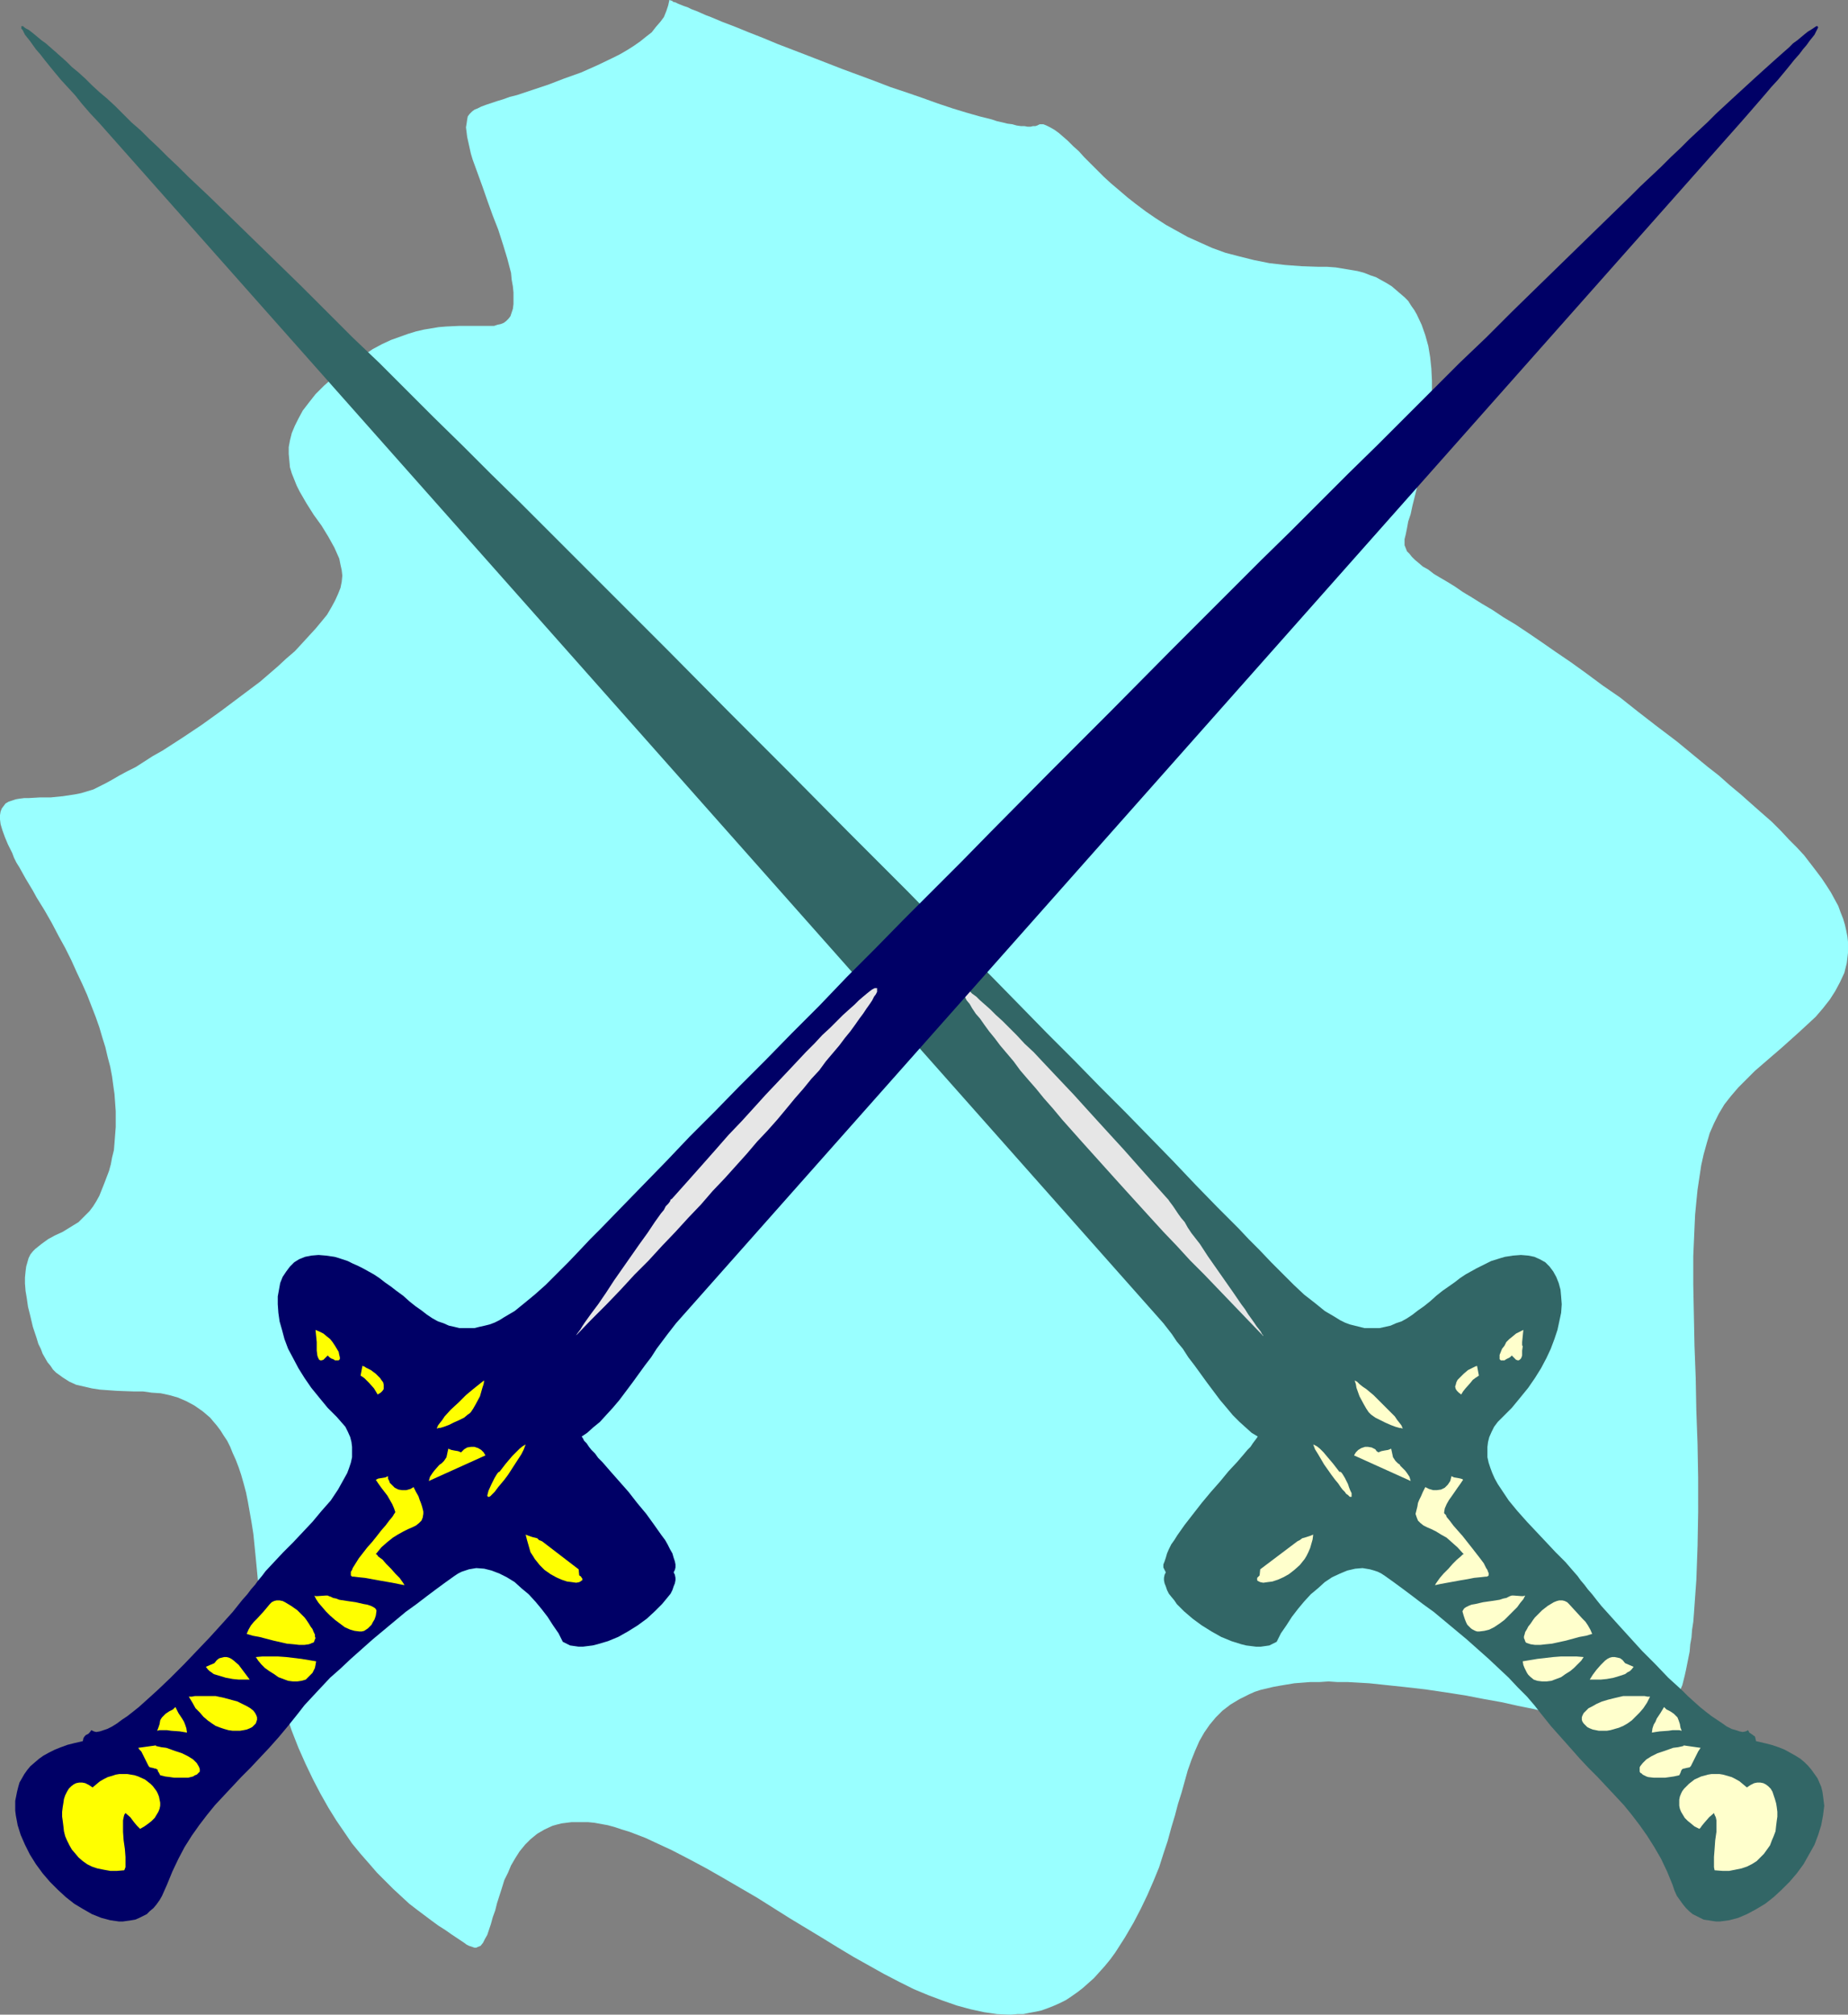
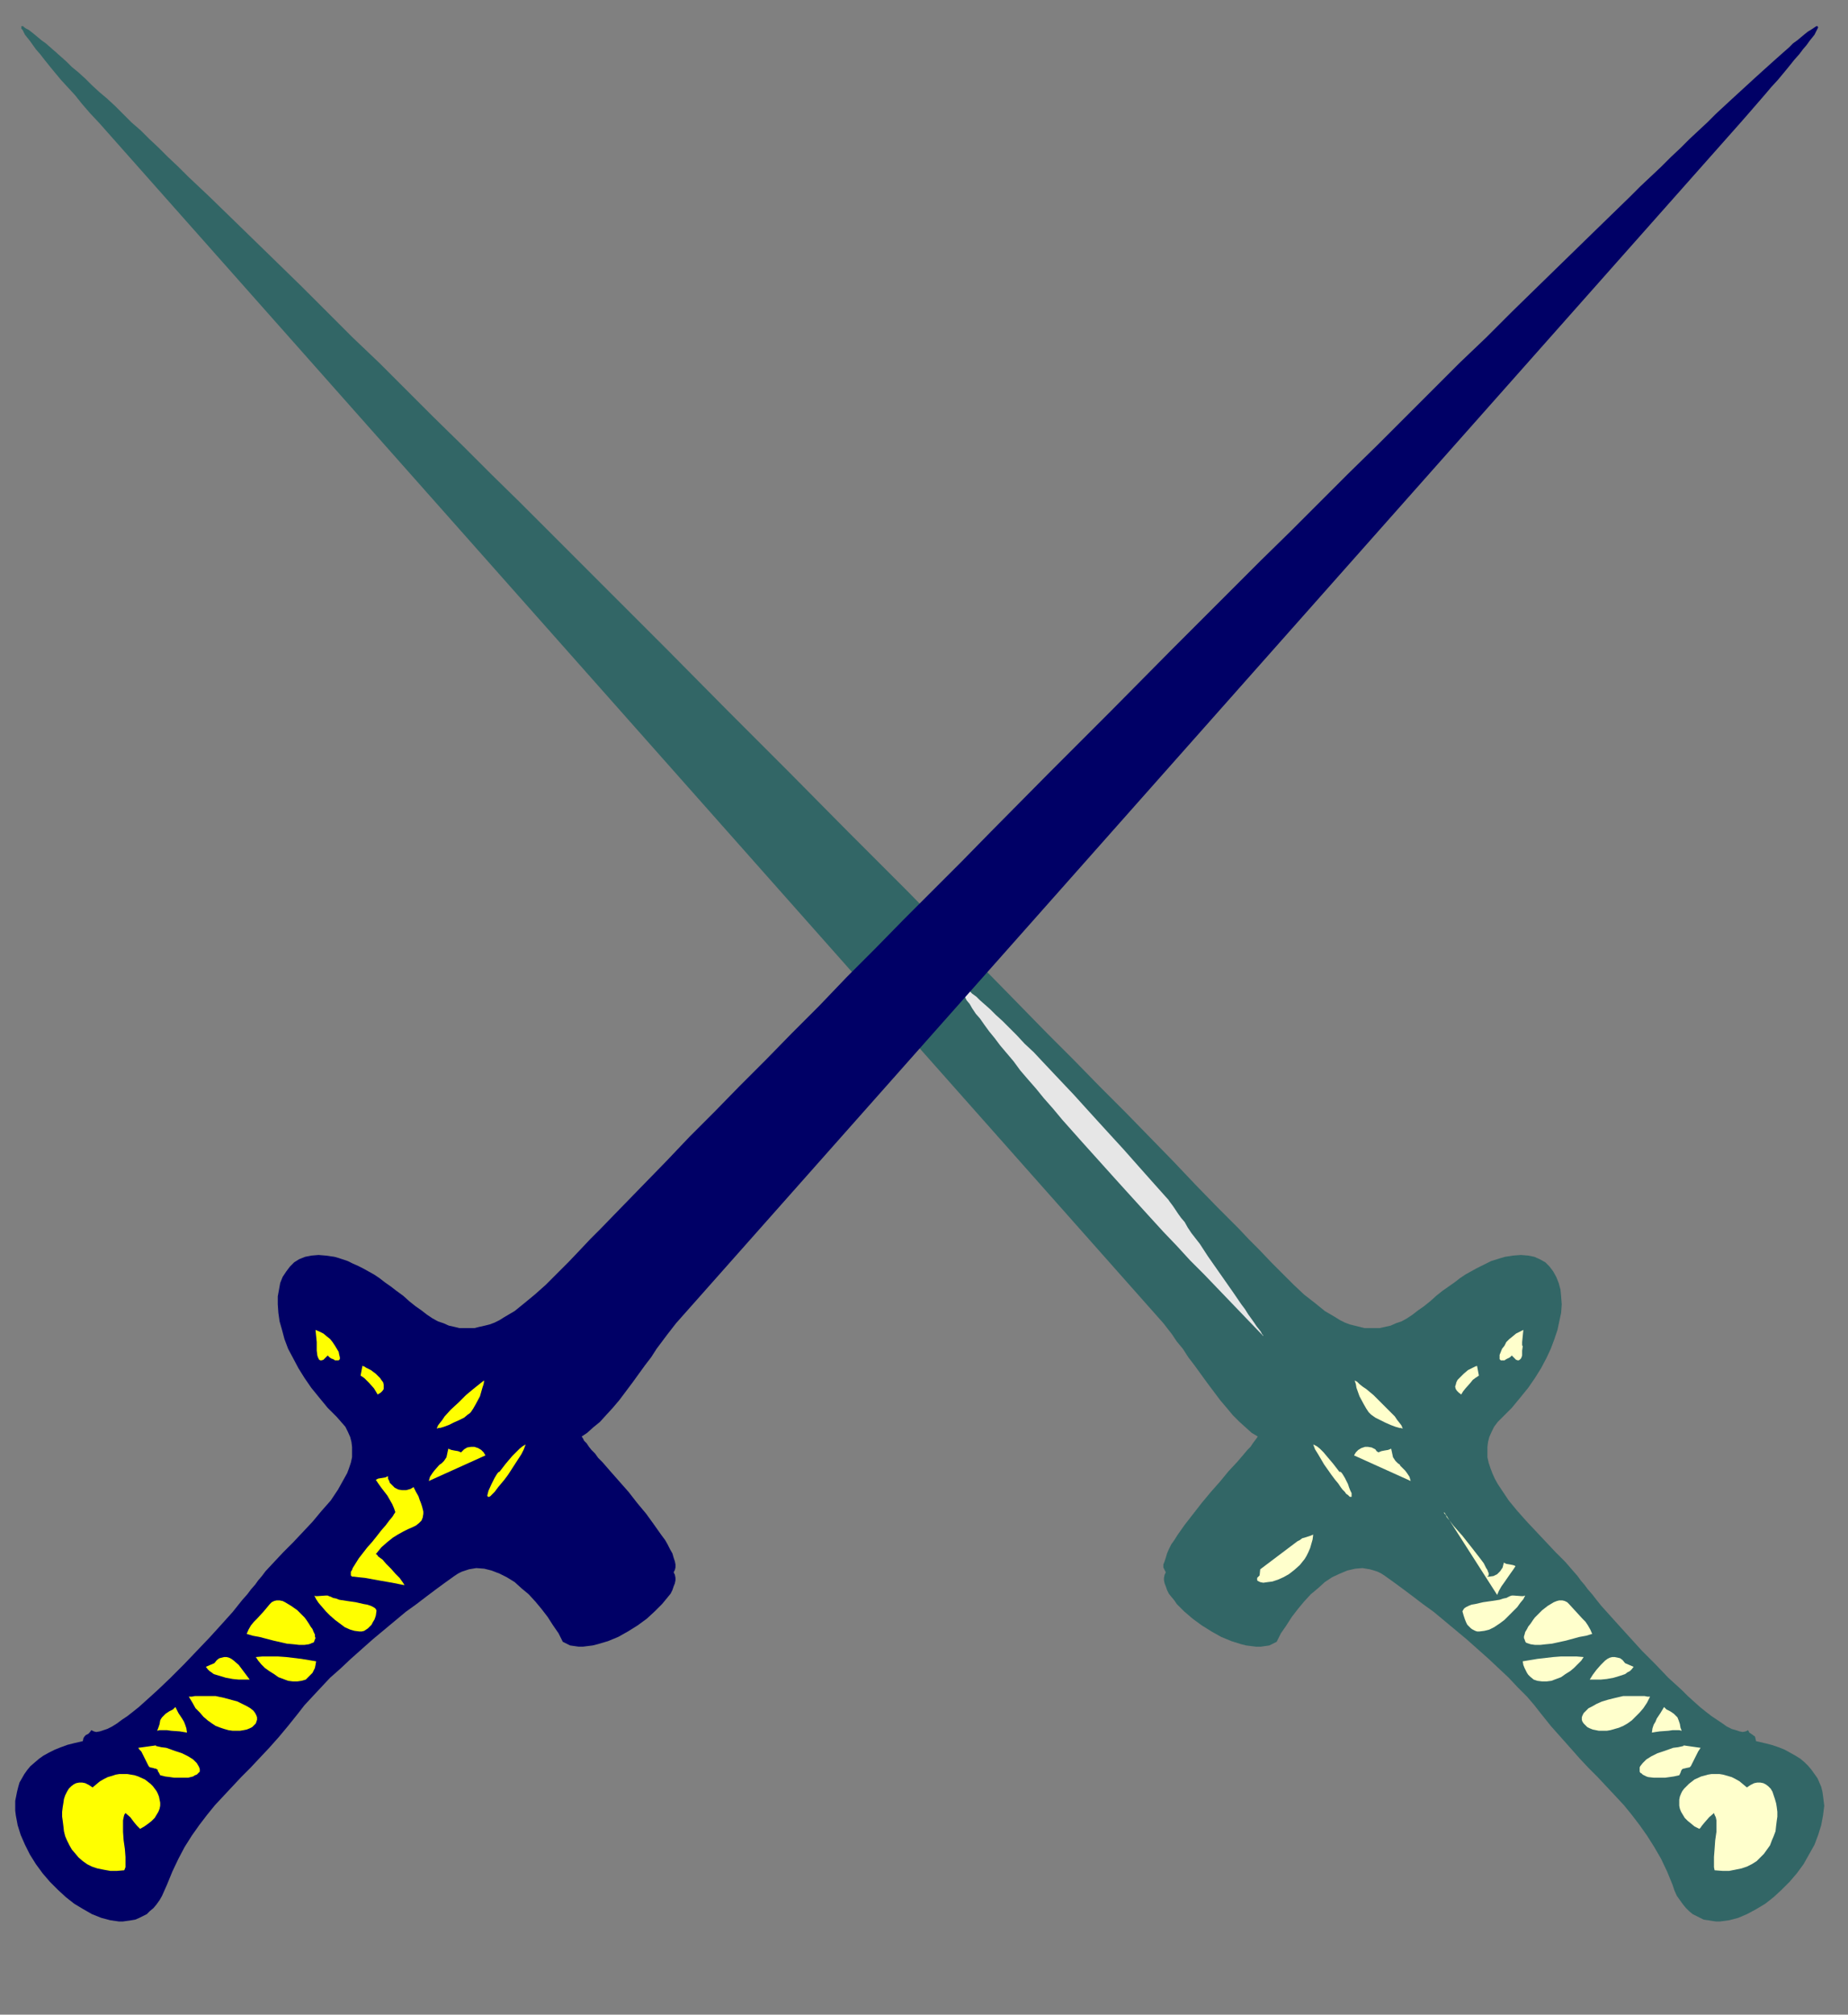
<svg xmlns="http://www.w3.org/2000/svg" xmlns:ns1="http://sodipodi.sourceforge.net/DTD/sodipodi-0.dtd" xmlns:ns2="http://www.inkscape.org/namespaces/inkscape" version="1.0" width="129.724mm" height="141.376mm" id="svg35" ns1:docname="Swords - Crossed 7.wmf">
  <rect width="100%" height="100%" fill="#808080" stroke="none" />
  <ns1:namedview id="namedview35" pagecolor="#ffffff" bordercolor="#000000" borderopacity="0.25" ns2:showpageshadow="2" ns2:pageopacity="0.0" ns2:pagecheckerboard="0" ns2:deskcolor="#d1d1d1" ns2:document-units="mm" />
  <defs id="defs1">
    <pattern id="WMFhbasepattern" patternUnits="userSpaceOnUse" width="6" height="6" x="0" y="0" />
  </defs>
-   <path style="fill:#99ffff;fill-opacity:1;fill-rule:evenodd;stroke:none" d="m 177.598,0 -0.323,1.454 -0.485,1.454 -0.646,1.616 -0.97,1.293 -1.131,1.293 -1.131,1.454 -1.454,1.131 -1.616,1.293 -1.616,1.131 -1.778,1.131 -1.939,1.131 -1.939,0.969 -4.04,1.939 -4.363,1.939 -4.525,1.616 -4.202,1.616 -4.363,1.454 -3.878,1.293 -1.939,0.485 -1.778,0.646 -1.616,0.485 -1.454,0.485 -1.454,0.485 -1.293,0.485 -0.97,0.485 -0.808,0.323 -0.646,0.485 -0.646,0.646 -0.485,0.646 -0.162,0.808 -0.162,1.131 -0.162,0.969 0.162,1.293 0.162,1.293 0.323,1.454 0.323,1.454 0.323,1.454 0.485,1.616 1.293,3.555 1.293,3.555 1.293,3.716 1.454,4.039 1.454,3.716 1.293,4.039 1.131,3.716 0.97,3.716 0.162,1.777 0.323,1.777 0.162,1.616 v 1.616 1.454 l -0.162,1.293 -0.323,0.969 -0.323,0.969 -0.485,0.646 -0.646,0.646 -0.646,0.485 -0.808,0.323 -0.808,0.162 -0.97,0.323 h -1.131 -1.131 -7.11 l -3.394,0.162 -1.939,0.162 -1.939,0.323 -1.939,0.323 -2.101,0.485 -2.101,0.646 -2.262,0.808 -2.262,0.808 -2.424,1.131 -2.424,1.293 -2.424,1.616 -2.586,1.616 -2.586,1.939 -2.747,2.262 -1.293,1.131 -1.293,1.131 -1.131,1.131 -1.131,1.131 -1.778,2.262 -1.616,2.1 -1.131,2.1 -0.97,1.939 -0.808,1.939 -0.485,1.939 -0.323,1.777 v 1.777 l 0.162,1.777 0.162,1.777 0.485,1.616 0.646,1.616 0.646,1.616 0.808,1.616 1.778,3.07 1.939,3.07 2.101,2.908 1.778,2.908 1.616,2.908 0.646,1.454 0.646,1.454 0.323,1.616 0.323,1.454 0.162,1.454 -0.162,1.616 -0.323,1.616 -0.646,1.616 -0.808,1.777 -0.97,1.777 -1.131,1.939 -1.454,1.777 -1.616,1.939 -1.778,1.939 -1.778,1.939 -1.939,2.1 -2.262,1.939 -2.262,2.1 -4.686,4.039 -5.171,3.878 -5.171,3.878 -5.171,3.716 -5.333,3.555 -5.01,3.232 -2.586,1.454 -2.262,1.454 -2.262,1.454 -2.262,1.131 -2.101,1.131 -1.939,1.131 -1.778,0.969 -1.616,0.808 -1.616,0.808 -1.616,0.485 -1.616,0.485 -1.616,0.323 -3.232,0.485 -3.232,0.323 h -1.454 -1.454 l -2.747,0.162 H 6.464 l -1.293,0.162 -0.97,0.162 -0.97,0.323 -0.97,0.323 -0.808,0.485 -0.485,0.646 -0.485,0.646 -0.323,0.808 L 0,216.189 v 1.131 l 0.162,1.293 0.485,1.616 0.646,1.777 0.808,1.939 1.131,2.262 0.485,1.293 0.646,1.293 0.808,1.293 0.808,1.454 0.808,1.454 0.97,1.616 0.97,1.616 0.97,1.777 2.101,3.393 1.939,3.393 1.778,3.393 1.778,3.232 1.616,3.232 1.454,3.232 1.454,3.07 1.293,2.908 1.131,2.908 1.131,2.908 0.97,2.747 0.808,2.747 0.808,2.585 0.646,2.747 0.646,2.424 0.485,2.585 0.323,2.424 0.323,2.262 0.162,2.262 0.162,2.262 v 2.262 1.939 l -0.162,2.1 -0.162,2.1 -0.162,1.939 -0.485,1.939 -0.323,1.777 -0.485,1.777 -1.293,3.393 -1.293,3.232 -0.808,1.454 -0.808,1.293 -0.97,1.293 -0.97,0.969 -0.97,0.969 -0.97,0.969 -2.101,1.293 -2.101,1.293 -2.101,0.969 -1.778,0.969 -1.778,1.293 -1.616,1.293 -0.646,0.646 -0.646,0.808 -0.485,0.969 -0.323,1.131 -0.323,1.131 -0.162,1.293 -0.162,1.616 v 1.616 l 0.162,1.939 0.323,1.939 0.323,2.262 0.646,2.585 0.646,2.747 0.97,2.908 0.485,1.616 0.646,1.293 0.485,1.293 0.646,1.131 0.646,1.131 0.808,0.969 0.646,0.969 0.808,0.808 1.778,1.293 1.778,1.131 1.778,0.808 2.101,0.485 2.101,0.485 2.101,0.323 4.525,0.323 4.525,0.162 h 2.424 l 2.262,0.323 2.424,0.162 2.262,0.485 2.262,0.646 2.262,0.969 2.101,1.131 2.101,1.454 0.97,0.808 1.131,0.969 0.808,0.969 0.97,1.131 0.97,1.293 0.808,1.293 0.97,1.454 0.808,1.616 0.646,1.616 0.808,1.777 0.808,2.1 0.646,1.939 0.646,2.262 0.646,2.424 0.485,2.424 0.485,2.747 0.485,2.747 0.485,3.07 0.323,3.232 0.323,3.232 0.323,3.393 0.323,3.393 0.323,3.232 0.485,3.232 0.97,5.978 1.293,5.817 1.293,5.655 1.293,5.17 1.616,5.009 1.616,4.847 1.778,4.524 1.939,4.363 1.939,4.039 1.939,3.716 2.101,3.716 2.101,3.393 2.101,3.07 2.101,3.07 2.262,2.747 2.262,2.585 2.101,2.424 2.262,2.262 2.101,2.1 2.101,1.939 2.101,1.939 2.101,1.616 1.939,1.454 1.939,1.454 1.778,1.293 1.778,1.131 1.616,1.131 1.454,0.969 1.454,0.969 0.485,0.323 0.646,0.485 0.646,0.323 0.485,0.162 0.485,0.162 0.485,0.162 h 0.485 l 0.323,-0.162 0.808,-0.323 0.646,-0.808 0.485,-0.969 0.646,-1.131 0.485,-1.454 0.485,-1.454 0.485,-1.777 0.646,-1.777 0.485,-1.939 1.293,-4.039 0.646,-2.1 0.97,-1.939 0.808,-1.939 1.131,-1.939 1.131,-1.777 1.454,-1.777 1.454,-1.454 1.778,-1.454 1.939,-1.131 2.101,-0.969 1.131,-0.323 1.293,-0.323 1.293,-0.162 1.293,-0.162 h 1.454 1.454 1.616 l 1.616,0.162 1.778,0.323 1.778,0.323 1.778,0.485 1.939,0.646 2.101,0.646 2.101,0.808 2.101,0.808 2.424,1.131 4.525,2.1 4.686,2.424 4.525,2.424 4.525,2.585 8.888,5.17 8.726,5.494 8.565,5.17 4.202,2.585 4.04,2.424 4.04,2.262 4.04,2.262 4.04,2.1 3.878,1.939 3.878,1.616 3.878,1.454 3.717,1.293 3.555,0.969 3.717,0.808 3.394,0.485 3.555,0.162 1.778,-0.162 h 1.616 l 1.616,-0.323 1.778,-0.323 1.454,-0.323 1.778,-0.646 1.616,-0.646 1.454,-0.646 1.616,-0.808 1.454,-0.969 1.616,-1.131 1.454,-1.131 1.454,-1.293 1.454,-1.293 1.454,-1.616 1.454,-1.616 1.454,-1.777 1.293,-1.777 2.586,-4.039 2.262,-3.878 1.939,-3.716 1.778,-3.716 1.616,-3.716 1.454,-3.555 1.131,-3.555 1.131,-3.393 0.97,-3.555 0.97,-3.232 0.808,-3.07 0.97,-3.07 0.808,-2.908 0.808,-2.908 0.97,-2.747 0.97,-2.424 1.131,-2.585 1.293,-2.262 1.454,-2.1 1.616,-1.939 1.778,-1.777 2.101,-1.616 2.424,-1.454 1.293,-0.646 1.293,-0.646 1.454,-0.646 1.454,-0.485 3.394,-0.808 1.778,-0.323 1.939,-0.323 1.939,-0.323 2.101,-0.162 2.101,-0.162 h 2.424 l 2.424,-0.162 2.424,0.162 h 2.747 l 2.909,0.162 2.747,0.162 3.07,0.323 6.141,0.646 5.656,0.646 5.494,0.808 5.171,0.808 5.01,0.969 4.525,0.808 4.363,0.969 4.04,0.808 1.939,0.485 1.939,0.323 3.717,0.808 3.232,0.808 1.616,0.323 1.616,0.323 2.909,0.485 2.747,0.485 2.424,0.323 2.424,0.162 h 2.101 l 1.939,-0.162 1.778,-0.323 1.616,-0.485 1.616,-0.808 1.293,-1.131 1.293,-1.131 1.131,-1.616 0.97,-1.777 0.808,-2.262 0.485,-1.131 0.323,-1.293 0.323,-1.293 0.323,-1.454 0.323,-1.616 0.323,-1.616 0.323,-1.616 0.162,-1.939 0.323,-1.777 0.162,-2.1 0.323,-2.1 0.162,-2.1 0.646,-9.048 0.323,-9.048 0.162,-9.048 V 391.823 l -0.162,-8.887 -0.323,-8.887 -0.162,-8.564 -0.323,-8.564 -0.162,-8.079 -0.162,-8.079 v -3.878 -3.716 l 0.162,-3.716 0.162,-3.716 0.162,-3.555 0.323,-3.393 0.323,-3.232 0.485,-3.232 0.485,-3.232 0.646,-2.908 0.808,-2.908 0.808,-2.747 1.131,-2.585 1.293,-2.585 1.454,-2.424 1.778,-2.262 1.939,-2.262 2.262,-2.262 2.101,-2.1 2.424,-2.1 4.686,-4.039 4.686,-4.201 2.101,-1.939 2.262,-2.1 1.939,-2.262 1.778,-2.262 1.454,-2.262 1.293,-2.424 1.131,-2.424 0.323,-1.293 0.323,-1.293 0.323,-2.747 v -1.454 -1.454 l -0.162,-1.454 -0.323,-1.616 -0.323,-1.454 -0.485,-1.616 -0.646,-1.616 -0.646,-1.777 -0.97,-1.777 -0.97,-1.777 -1.131,-1.777 -1.293,-1.939 -1.454,-1.939 -1.616,-2.1 -1.616,-2.1 -1.939,-2.1 -2.101,-2.1 -2.101,-2.262 -2.424,-2.424 -2.586,-2.262 -2.747,-2.424 -2.909,-2.585 -2.909,-2.424 -2.909,-2.585 -2.909,-2.262 -2.747,-2.262 -5.494,-4.524 -5.333,-4.039 -5.01,-3.878 -4.686,-3.716 -4.686,-3.232 -4.363,-3.232 -4.04,-2.908 -4.04,-2.747 -3.717,-2.585 -3.555,-2.424 -3.394,-2.262 -3.232,-1.939 -2.909,-1.939 -2.747,-1.616 -1.293,-0.808 -1.293,-0.808 -2.424,-1.454 -2.101,-1.454 -2.101,-1.293 -1.939,-1.131 -1.616,-0.969 -1.454,-1.131 -1.454,-0.808 -1.131,-0.969 -0.97,-0.808 -0.808,-0.808 -0.646,-0.808 -0.646,-0.646 -0.323,-0.808 -0.323,-0.808 v -0.646 -0.485 -0.485 l 0.323,-1.293 0.323,-1.616 0.323,-1.777 0.646,-1.939 0.485,-2.262 0.646,-2.585 0.646,-2.585 0.646,-2.747 0.646,-2.908 0.646,-3.07 0.646,-3.07 0.485,-3.232 0.323,-3.232 0.323,-3.232 0.162,-3.232 v -3.232 l -0.162,-3.232 -0.323,-3.07 -0.485,-2.908 -0.808,-2.908 -0.97,-2.747 -1.293,-2.747 -0.646,-1.131 -0.808,-1.131 -0.808,-1.293 -0.97,-0.969 -1.131,-0.969 -1.131,-0.969 -1.131,-0.969 -1.293,-0.808 -1.454,-0.808 -1.454,-0.808 -1.454,-0.485 -1.616,-0.646 -1.778,-0.485 -1.939,-0.323 -1.939,-0.323 -1.939,-0.323 -2.262,-0.162 h -2.262 l -4.525,-0.162 -4.363,-0.323 -4.202,-0.485 -4.04,-0.808 -3.878,-0.969 -3.717,-0.969 -3.555,-1.293 -3.232,-1.454 -3.232,-1.454 -2.909,-1.616 -2.909,-1.616 -2.747,-1.777 -2.586,-1.777 -2.586,-1.939 -2.262,-1.777 -2.262,-1.939 -2.101,-1.777 -1.939,-1.777 -1.778,-1.777 -1.778,-1.777 -1.616,-1.616 -1.454,-1.616 -1.454,-1.293 -1.454,-1.454 -1.293,-1.131 -1.131,-0.969 -1.131,-0.808 -1.131,-0.646 -0.97,-0.485 -0.808,-0.323 h -0.97 l -0.646,0.323 -0.485,0.162 h -0.646 l -0.646,0.162 h -0.808 l -0.808,-0.162 h -0.97 l -1.131,-0.162 -1.131,-0.323 -1.293,-0.162 -1.293,-0.323 -1.454,-0.323 -1.454,-0.485 -3.232,-0.808 -3.394,-0.969 -3.717,-1.131 -3.878,-1.293 -4.04,-1.454 -4.202,-1.454 -4.363,-1.454 -4.202,-1.616 -8.726,-3.232 -8.726,-3.393 -4.202,-1.616 -4.202,-1.616 -3.878,-1.616 -3.717,-1.454 -3.555,-1.454 -3.394,-1.293 -3.07,-1.293 -1.293,-0.485 -1.454,-0.646 -1.131,-0.485 -1.293,-0.485 -0.97,-0.485 -0.97,-0.323 -0.808,-0.323 -0.808,-0.323 -0.646,-0.323 -0.646,-0.162 -0.323,-0.323 h -0.323 L 177.76,0 Z" id="path1" />
  <path style="fill:#326666;fill-opacity:1;fill-rule:evenodd;stroke:none" d="m 408.848,454.515 2.586,3.232 2.586,2.908 2.586,2.908 2.424,2.747 2.424,2.585 2.424,2.424 4.686,5.009 2.262,2.424 2.101,2.585 2.101,2.747 1.939,2.747 1.939,3.07 1.778,3.07 1.616,3.393 1.454,3.555 0.485,1.454 0.646,1.454 0.808,1.131 0.808,1.131 0.808,0.969 0.808,0.808 0.97,0.808 0.97,0.485 0.97,0.485 0.97,0.485 1.131,0.162 0.97,0.162 1.131,0.162 h 1.131 l 1.293,-0.162 1.131,-0.162 2.424,-0.646 2.262,-0.969 2.424,-1.293 2.424,-1.454 2.262,-1.777 2.101,-1.939 2.101,-2.1 1.939,-2.262 1.778,-2.424 1.454,-2.585 1.454,-2.585 0.97,-2.585 0.808,-2.585 0.485,-2.585 0.162,-1.293 0.162,-1.293 -0.162,-1.293 -0.162,-1.293 -0.162,-1.131 -0.323,-1.293 -0.485,-1.131 -0.485,-1.131 -0.808,-1.131 -0.808,-1.131 -0.808,-0.969 -0.97,-0.969 -1.131,-0.969 -1.293,-0.808 -1.454,-0.808 -1.454,-0.808 -1.616,-0.646 -1.939,-0.646 -1.939,-0.485 -2.101,-0.485 -0.162,-0.808 -0.162,-0.485 -0.323,-0.162 -0.162,-0.162 -0.485,-0.323 -0.485,-0.323 -0.323,-0.646 -0.646,0.323 -0.808,0.162 -0.808,-0.162 -0.97,-0.323 -1.131,-0.323 -1.293,-0.646 -1.131,-0.808 -1.454,-0.969 -1.454,-0.969 -1.454,-1.131 -1.616,-1.293 -1.616,-1.454 -1.616,-1.454 -1.616,-1.616 -3.555,-3.232 -3.394,-3.555 -3.555,-3.555 -3.232,-3.555 -3.232,-3.555 -2.909,-3.232 -1.454,-1.616 -1.293,-1.616 -1.131,-1.454 -1.131,-1.293 -0.97,-1.293 -0.97,-1.131 -0.808,-1.131 -1.131,-1.293 -2.101,-2.424 -2.586,-2.585 -2.424,-2.585 -2.586,-2.747 -2.586,-2.747 -2.586,-2.908 -2.262,-2.747 -1.939,-2.908 -0.97,-1.454 -0.808,-1.454 -0.646,-1.454 -0.485,-1.293 -0.485,-1.454 -0.323,-1.454 v -1.293 -1.454 l 0.162,-1.293 0.323,-1.293 0.646,-1.454 0.646,-1.293 0.97,-1.293 1.293,-1.293 2.424,-2.424 2.262,-2.747 2.101,-2.585 1.778,-2.585 1.616,-2.585 1.454,-2.747 1.131,-2.424 0.97,-2.585 0.808,-2.424 0.485,-2.262 0.485,-2.262 0.162,-2.262 -0.162,-2.1 -0.162,-1.777 -0.485,-1.777 -0.646,-1.616 -0.808,-1.454 -0.97,-1.293 -1.131,-1.131 -1.454,-0.808 -1.454,-0.646 -1.616,-0.323 -1.939,-0.162 -2.101,0.162 -2.101,0.323 -1.131,0.323 -2.586,0.808 -1.293,0.646 -1.293,0.646 -1.293,0.646 -1.454,0.808 -1.454,0.808 -1.454,0.969 -1.454,1.131 -1.616,1.131 -1.616,1.131 -1.616,1.293 -1.616,1.454 -1.616,1.293 -1.616,1.131 -1.454,1.131 -1.454,0.969 -1.454,0.808 -1.454,0.485 -1.454,0.646 -1.454,0.323 -1.454,0.323 h -1.293 -1.293 -1.454 l -1.293,-0.323 -1.293,-0.323 -1.293,-0.323 -1.293,-0.485 -1.293,-0.646 -1.293,-0.808 -2.747,-1.616 -2.586,-2.1 -2.909,-2.262 -2.747,-2.585 -2.909,-2.908 -3.07,-3.07 -3.232,-3.393 -2.747,-2.747 -2.586,-2.747 -5.656,-5.655 -5.818,-5.978 -5.979,-6.301 -6.302,-6.463 -6.464,-6.625 -6.787,-6.786 -6.787,-6.948 -7.11,-7.109 -7.11,-7.271 -7.434,-7.594 -7.434,-7.433 -7.595,-7.756 -7.595,-7.756 -7.757,-7.756 -7.918,-7.917 -15.837,-15.996 -15.998,-15.996 -15.998,-16.158 -15.837,-15.835 -7.918,-7.917 -7.757,-7.756 -7.757,-7.756 -7.757,-7.594 -7.434,-7.433 -7.595,-7.433 -7.272,-7.271 -7.11,-7.109 L 93.566,89.513 86.779,82.727 80.154,76.103 73.69,69.801 67.387,63.661 61.408,57.844 55.59,52.189 52.682,49.442 49.934,46.857 47.349,44.272 44.602,41.687 42.178,39.263 39.592,36.839 37.33,34.577 34.906,32.477 32.643,30.215 30.542,28.114 28.442,26.175 26.341,24.398 24.402,22.621 22.624,20.843 20.846,19.228 19.069,17.773 17.614,16.319 16.16,15.027 14.706,13.734 13.413,12.603 12.12,11.472 10.989,10.664 10.019,9.856 9.05,9.048 8.242,8.402 7.595,7.917 6.949,7.594 6.464,7.271 6.141,6.948 H 5.818 5.656 v 0.323 0.323 l 0.323,0.323 0.323,0.646 0.323,0.646 0.646,0.808 0.646,0.808 0.808,1.131 0.808,1.131 1.131,1.293 1.131,1.454 1.293,1.616 1.454,1.777 1.616,1.939 1.778,1.939 1.939,2.1 1.939,2.424 2.101,2.424 2.424,2.585 282.315,318.306 1.131,1.454 1.131,1.454 1.293,1.939 1.616,1.939 1.454,2.262 1.616,2.1 3.394,4.686 3.394,4.524 1.778,2.1 1.616,1.939 1.778,1.777 1.616,1.454 1.616,1.454 1.616,0.969 -0.323,0.485 -0.485,0.646 -0.485,0.646 -0.646,0.969 -0.808,0.808 -0.808,0.969 -0.97,1.131 -0.97,1.131 -2.262,2.424 -2.262,2.747 -2.424,2.747 -2.424,2.908 -2.262,2.908 -2.262,2.908 -1.939,2.747 -0.808,1.293 -0.808,1.131 -0.646,1.293 -0.485,1.131 -0.323,1.131 -0.323,0.969 -0.323,0.808 v 0.808 l 0.323,0.646 0.323,0.646 -0.323,0.646 -0.162,0.808 v 0.646 l 0.162,0.808 0.323,0.808 0.323,0.969 0.485,0.969 0.646,0.808 0.808,0.969 0.646,0.969 1.939,1.939 2.262,1.939 2.424,1.777 2.586,1.616 2.586,1.454 2.747,1.131 2.586,0.808 1.293,0.323 1.293,0.162 1.293,0.162 h 1.293 l 1.131,-0.162 1.131,-0.162 0.97,-0.485 0.97,-0.485 1.131,-2.262 1.454,-2.1 1.454,-2.262 1.616,-2.1 1.616,-1.939 1.778,-1.939 1.939,-1.616 1.778,-1.616 1.939,-1.293 2.101,-0.969 1.939,-0.808 2.101,-0.485 1.939,-0.162 0.97,0.162 0.97,0.162 1.131,0.323 0.97,0.323 0.97,0.485 0.97,0.646 2.262,1.616 2.424,1.777 2.586,1.939 2.747,2.1 2.909,2.1 2.909,2.424 5.818,4.847 5.818,5.17 2.747,2.585 2.586,2.424 2.424,2.585 2.424,2.424 1.939,2.262 z" id="path2" />
  <path style="fill:#e6e6e6;fill-opacity:1;fill-rule:evenodd;stroke:none" d="m 309.787,317.983 0.162,0.162 0.323,0.485 0.485,0.646 0.485,0.646 0.646,0.969 0.646,0.969 0.808,1.131 0.97,1.131 0.808,1.454 0.97,1.454 2.262,2.908 2.101,3.232 2.262,3.232 2.262,3.232 2.262,3.232 2.101,3.07 0.97,1.293 0.808,1.293 0.808,1.131 0.808,1.131 0.646,0.969 0.646,0.808 0.485,0.646 0.323,0.646 0.323,0.323 v 0.162 l -4.04,-4.201 -3.878,-4.039 -3.878,-4.039 -3.878,-4.039 -3.717,-3.716 -3.555,-3.878 -3.555,-3.716 -3.394,-3.716 -3.232,-3.555 -3.232,-3.555 -3.07,-3.393 -2.909,-3.232 -2.909,-3.232 -2.909,-3.232 -2.586,-2.908 -2.586,-2.908 -2.424,-2.908 -2.424,-2.747 -2.101,-2.585 -2.262,-2.585 -1.939,-2.262 -1.778,-2.424 -1.778,-2.1 -1.778,-2.1 -1.454,-1.939 -1.454,-1.777 -1.293,-1.777 -1.131,-1.616 -1.131,-1.293 -0.97,-1.454 -0.646,-1.131 -0.808,-0.969 -0.485,-0.969 -0.323,-0.646 -0.323,-0.646 -0.162,-0.485 v -0.323 l 0.162,-0.162 h 0.162 0.485 l 0.485,0.323 0.808,0.485 0.646,0.646 1.131,0.808 0.97,0.969 1.293,1.131 1.454,1.293 1.454,1.454 1.778,1.616 1.778,1.777 1.939,1.939 2.101,2.262 2.424,2.262 2.424,2.585 2.586,2.747 2.747,2.908 2.909,3.07 3.07,3.393 3.232,3.555 3.394,3.716 3.555,3.878 3.717,4.201 3.878,4.363 z" id="path3" />
  <path style="fill:#ffffcc;fill-opacity:1;fill-rule:evenodd;stroke:none" d="m 446.662,462.917 4.525,0.646 -0.323,0.485 -0.323,0.485 -0.808,1.616 -0.808,1.616 -0.323,0.646 -0.323,0.323 -0.808,0.162 -0.646,0.162 h -0.162 l -0.323,0.162 -0.162,0.162 -0.162,0.323 -0.162,0.485 -0.323,0.646 -1.454,0.323 -1.131,0.162 -1.131,0.162 h -1.131 -1.939 l -1.454,-0.162 -0.485,-0.162 -0.646,-0.323 -0.323,-0.162 -0.323,-0.323 -0.323,-0.162 -0.162,-0.323 v -0.323 -0.323 -0.485 l 0.162,-0.323 0.646,-0.808 0.97,-0.969 1.293,-0.808 1.616,-0.808 1.939,-0.646 2.262,-0.808 1.293,-0.162 1.454,-0.323 z" id="path4" />
  <path style="fill:#ffffcc;fill-opacity:1;fill-rule:evenodd;stroke:none" d="m 445.046,455.484 0.323,0.808 0.323,0.969 0.162,0.969 0.323,0.808 -0.646,-0.162 h -1.778 l -1.131,0.162 -2.262,0.162 -1.131,0.162 -0.97,0.162 0.162,-1.131 0.323,-0.969 0.485,-0.808 0.323,-0.808 0.97,-1.454 0.97,-1.616 0.646,0.646 0.97,0.485 0.97,0.646 0.485,0.485 z" id="path5" />
  <path style="fill:#ffffcc;fill-opacity:1;fill-rule:evenodd;stroke:none" d="m 430.664,449.829 h 0.808 4.848 l 0.808,0.162 h 0.646 l -0.808,1.616 -0.97,1.454 -0.97,1.131 -1.131,1.131 -0.97,0.969 -1.131,0.808 -1.131,0.646 -1.131,0.485 -1.131,0.323 -1.131,0.323 -0.97,0.162 h -1.131 -0.97 l -0.808,-0.162 -0.808,-0.162 -0.808,-0.323 -0.646,-0.323 -0.485,-0.485 -0.485,-0.485 -0.323,-0.485 -0.162,-0.485 v -0.646 l 0.162,-0.485 0.323,-0.646 0.646,-0.646 0.646,-0.646 0.97,-0.485 1.131,-0.646 1.454,-0.646 1.616,-0.485 1.939,-0.485 z" id="path6" />
  <path style="fill:#ffffcc;fill-opacity:1;fill-rule:evenodd;stroke:none" d="m 431.148,441.104 2.262,0.969 -0.485,0.646 -0.485,0.485 -0.646,0.323 -0.646,0.485 -1.454,0.485 -1.616,0.485 -1.778,0.323 -1.616,0.162 h -1.616 -1.293 l 0.808,-1.293 0.97,-1.293 1.131,-1.293 1.131,-1.131 0.646,-0.485 0.646,-0.323 0.646,-0.162 h 0.646 l 0.808,0.162 0.646,0.162 0.646,0.485 z" id="path7" />
  <path style="fill:#ffffcc;fill-opacity:1;fill-rule:evenodd;stroke:none" d="m 420.16,439.488 -0.646,0.969 -0.97,0.969 -0.97,0.969 -0.97,0.808 -1.293,0.808 -1.131,0.808 -1.293,0.485 -1.293,0.485 -1.293,0.162 h -1.131 l -1.293,-0.162 -0.97,-0.323 -0.97,-0.808 -0.485,-0.485 -0.323,-0.485 -0.323,-0.646 -0.323,-0.646 -0.323,-0.808 -0.162,-0.969 1.939,-0.323 1.939,-0.323 4.202,-0.485 2.101,-0.162 h 2.101 1.939 z" id="path8" />
  <path style="fill:#ffffcc;fill-opacity:1;fill-rule:evenodd;stroke:none" d="m 416.281,425.431 1.778,1.939 1.778,1.939 0.808,0.808 0.646,0.969 0.646,1.131 0.485,1.131 -1.616,0.485 -1.778,0.323 -3.555,0.969 -3.717,0.808 -1.616,0.162 -1.454,0.162 h -1.454 l -1.131,-0.162 -0.485,-0.162 -0.485,-0.162 -0.323,-0.162 -0.162,-0.323 -0.162,-0.485 -0.162,-0.323 v -0.485 l 0.162,-0.485 0.162,-0.646 0.485,-0.808 0.323,-0.646 0.646,-0.808 0.323,-0.485 0.323,-0.485 0.485,-0.646 0.646,-0.646 1.293,-1.293 1.454,-1.131 1.616,-0.969 0.808,-0.323 0.646,-0.162 h 0.808 l 0.646,0.162 0.646,0.323 z" id="path9" />
  <path style="fill:#ffffcc;fill-opacity:1;fill-rule:evenodd;stroke:none" d="m 400.606,423.33 0.485,-0.162 h 0.485 l 2.101,0.162 h 0.485 l 0.485,-0.162 -0.485,0.969 -0.808,0.969 -0.808,1.131 -1.131,1.131 -1.131,1.131 -1.131,1.131 -1.293,0.969 -1.454,0.969 -1.293,0.646 -1.293,0.323 -1.293,0.162 h -0.646 l -0.485,-0.162 -0.646,-0.323 -0.485,-0.323 -0.485,-0.485 -0.485,-0.485 -0.323,-0.646 -0.323,-0.808 -0.323,-0.969 -0.323,-1.131 0.162,-0.323 0.323,-0.485 0.485,-0.323 0.646,-0.323 0.808,-0.323 0.97,-0.162 2.101,-0.485 2.262,-0.323 2.101,-0.323 0.97,-0.323 0.808,-0.162 0.646,-0.323 z" id="path10" />
  <path style="fill:#ffffcc;fill-opacity:1;fill-rule:evenodd;stroke:none" d="m 392.364,364.84 -0.485,0.323 -0.485,0.323 -0.646,0.485 -0.646,0.808 -1.293,1.454 -0.646,0.808 -0.485,0.808 -0.646,-0.485 -0.485,-0.485 -0.323,-0.485 -0.162,-0.646 0.162,-0.485 0.162,-0.646 0.323,-0.646 0.485,-0.485 1.131,-1.131 1.131,-0.969 1.293,-0.646 0.646,-0.323 0.485,-0.162 z" id="path11" />
-   <path style="fill:#ffffcc;fill-opacity:1;fill-rule:evenodd;stroke:none" d="m 383.153,401.033 v 0.323 l 0.162,0.162 0.323,0.323 0.162,0.485 0.808,0.969 0.97,1.293 1.131,1.293 1.293,1.454 2.424,3.07 1.131,1.454 1.131,1.454 0.97,1.293 0.646,1.293 0.323,0.485 0.162,0.485 0.162,0.323 v 0.323 0.323 l -0.162,0.162 -0.323,0.162 h -0.323 l -1.454,0.162 -1.616,0.162 -1.616,0.323 -1.939,0.323 -3.555,0.646 -1.778,0.323 -1.454,0.323 0.162,-0.323 0.323,-0.485 0.808,-1.131 0.97,-1.131 1.293,-1.293 1.131,-1.293 1.131,-1.131 0.97,-0.808 0.485,-0.485 0.323,-0.162 -1.616,-1.777 -1.454,-1.293 -1.454,-1.293 -1.454,-0.808 -1.293,-0.808 -1.293,-0.646 -1.131,-0.485 -0.97,-0.485 -0.808,-0.646 -0.646,-0.646 -0.323,-0.808 -0.323,-0.969 0.162,-0.646 0.162,-0.646 0.162,-0.646 0.162,-0.969 0.323,-0.808 0.485,-0.969 0.485,-1.131 0.646,-1.293 0.97,0.485 1.131,0.323 h 0.97 l 1.131,-0.162 0.97,-0.485 0.808,-0.808 0.323,-0.485 0.323,-0.485 0.162,-0.646 0.162,-0.646 0.323,0.162 0.323,0.162 0.97,0.162 0.808,0.162 0.485,0.162 0.162,0.162 -0.646,0.969 -0.808,1.131 -1.454,2.1 -0.808,1.131 -0.646,1.131 -0.485,1.131 z" id="path12" />
+   <path style="fill:#ffffcc;fill-opacity:1;fill-rule:evenodd;stroke:none" d="m 383.153,401.033 v 0.323 l 0.162,0.162 0.323,0.323 0.162,0.485 0.808,0.969 0.97,1.293 1.131,1.293 1.293,1.454 2.424,3.07 1.131,1.454 1.131,1.454 0.97,1.293 0.646,1.293 0.323,0.485 0.162,0.485 0.162,0.323 v 0.323 0.323 l -0.162,0.162 -0.323,0.162 h -0.323 h 0.97 l 1.131,-0.162 0.97,-0.485 0.808,-0.808 0.323,-0.485 0.323,-0.485 0.162,-0.646 0.162,-0.646 0.323,0.162 0.323,0.162 0.97,0.162 0.808,0.162 0.485,0.162 0.162,0.162 -0.646,0.969 -0.808,1.131 -1.454,2.1 -0.808,1.131 -0.646,1.131 -0.485,1.131 z" id="path12" />
  <path style="fill:#ffffcc;fill-opacity:1;fill-rule:evenodd;stroke:none" d="m 344.208,408.789 0.646,-0.323 0.646,-0.485 1.131,-0.323 0.485,-0.162 0.485,-0.162 0.808,-0.323 -0.162,1.293 -0.323,1.131 -0.323,1.131 -0.485,1.131 -0.485,0.969 -0.485,0.808 -1.293,1.616 -1.454,1.293 -1.454,1.131 -1.454,0.808 -1.454,0.646 -1.454,0.485 -1.293,0.162 -1.131,0.162 -0.808,-0.162 -0.323,-0.162 -0.323,-0.162 -0.162,-0.162 v -0.162 -0.323 -0.162 l 0.323,-0.323 0.323,-0.323 0.162,-1.616 z" id="path13" />
  <path style="fill:#ffffcc;fill-opacity:1;fill-rule:evenodd;stroke:none" d="m 355.035,393.439 -0.808,-0.969 -0.97,-1.293 -1.939,-2.747 -1.616,-2.747 -0.808,-1.293 -0.485,-1.293 0.97,0.485 0.808,0.646 0.97,0.969 0.808,0.969 1.778,2.1 1.616,2.1 h 0.323 l 0.323,0.323 0.323,0.485 0.485,0.808 0.808,1.616 0.323,0.969 0.323,0.808 0.323,0.646 v 0.646 0.323 h -0.162 v 0 h -0.323 l -0.162,-0.162 -0.323,-0.323 -0.485,-0.323 -0.323,-0.485 -0.646,-0.646 -0.485,-0.646 z" id="path14" />
  <path style="fill:#ffffcc;fill-opacity:1;fill-rule:evenodd;stroke:none" d="m 369.579,386.491 0.646,0.969 0.646,0.646 0.485,0.323 0.162,0.323 1.293,1.293 0.485,0.646 0.646,0.969 0.323,1.131 -15.029,-6.786 0.485,-0.808 0.646,-0.646 0.808,-0.485 0.97,-0.323 h 0.808 l 0.97,0.162 0.97,0.485 0.323,0.485 0.485,0.323 0.808,-0.323 0.808,-0.162 0.97,-0.162 0.808,-0.323 z" id="path15" />
  <path style="fill:#ffffcc;fill-opacity:1;fill-rule:evenodd;stroke:none" d="m 363.115,374.534 -0.646,-0.969 -0.646,-1.131 -1.131,-2.1 -0.808,-2.262 -0.162,-0.969 -0.323,-0.969 0.646,0.323 0.646,0.646 0.808,0.646 0.97,0.646 1.939,1.616 1.939,1.939 1.939,1.939 1.778,1.777 0.646,0.969 0.646,0.808 0.485,0.646 0.323,0.808 -0.485,-0.162 h -0.323 l -1.131,-0.323 -1.293,-0.485 -1.454,-0.646 -1.293,-0.646 -1.293,-0.646 -1.131,-0.808 -0.323,-0.323 z" id="path16" />
  <path style="fill:#ffffcc;fill-opacity:1;fill-rule:evenodd;stroke:none" d="m 403.838,355.953 v 0.808 l 0.162,0.323 -0.162,1.131 v 1.293 l -0.162,0.485 -0.162,0.323 -0.323,0.323 -0.323,0.162 h -0.162 l -0.485,-0.162 -0.485,-0.485 -0.646,-0.646 -0.485,0.485 -0.646,0.323 -0.323,0.162 -0.485,0.323 h -0.646 -0.323 l -0.323,-0.323 v -0.485 -0.646 l 0.323,-0.808 0.323,-0.808 0.646,-0.808 0.485,-0.969 0.808,-0.808 0.808,-0.646 0.97,-0.808 0.97,-0.485 0.97,-0.485 z" id="path17" />
  <path style="fill:#ffffcc;fill-opacity:1;fill-rule:evenodd;stroke:none" d="m 463.468,474.065 0.97,-0.646 0.97,-0.485 0.808,-0.162 h 0.808 l 0.808,0.162 0.646,0.323 0.646,0.485 0.646,0.646 0.485,0.808 0.323,0.969 0.323,0.969 0.323,1.131 0.162,0.969 0.162,1.293 v 1.293 l -0.162,1.131 -0.162,1.293 -0.162,1.454 -0.485,1.293 -0.485,1.131 -0.485,1.293 -0.808,1.131 -0.808,1.131 -0.97,0.969 -0.97,0.969 -1.293,0.808 -1.293,0.646 -1.454,0.485 -1.616,0.323 -1.616,0.323 h -1.778 l -2.101,-0.162 -0.162,-0.808 v -0.808 -1.939 l 0.162,-2.1 0.162,-2.262 0.323,-2.262 v -2.1 -0.969 l -0.162,-0.808 -0.323,-0.646 -0.162,-0.485 -1.293,1.131 -1.131,1.293 -0.808,0.969 -0.323,0.485 -0.323,0.323 -1.293,-0.646 -0.97,-0.808 -0.808,-0.646 -0.808,-0.808 -0.485,-0.808 -0.485,-0.808 -0.323,-0.808 -0.162,-0.808 v -0.808 -0.808 l 0.162,-0.808 0.323,-0.808 0.323,-0.646 0.485,-0.646 0.646,-0.646 0.646,-0.646 1.454,-1.131 1.778,-0.808 1.778,-0.485 0.97,-0.162 h 1.131 0.97 l 0.97,0.162 1.131,0.323 1.131,0.323 0.97,0.485 1.131,0.646 0.97,0.808 z" id="path18" />
  <path style="fill:#000066;fill-opacity:1;fill-rule:evenodd;stroke:none" d="m 79.022,454.515 -2.586,3.232 -2.424,2.908 -2.586,2.908 -2.586,2.747 -2.424,2.585 -2.424,2.424 -4.686,5.009 -2.262,2.424 -2.101,2.585 -2.101,2.747 -1.939,2.747 -1.939,3.07 -1.616,3.07 -1.616,3.393 -1.454,3.555 -0.646,1.454 -0.646,1.454 -0.646,1.131 -0.808,1.131 -0.808,0.969 -0.97,0.808 -0.808,0.808 -0.97,0.485 -0.97,0.485 -1.131,0.485 -0.97,0.162 -1.131,0.162 -1.131,0.162 h -1.131 l -1.131,-0.162 -1.131,-0.162 -2.424,-0.646 -2.424,-0.969 -2.262,-1.293 -2.424,-1.454 -2.262,-1.777 -2.101,-1.939 -2.101,-2.1 -1.939,-2.262 -1.778,-2.424 -1.616,-2.585 -1.293,-2.585 -1.131,-2.585 -0.808,-2.585 -0.485,-2.585 -0.162,-1.293 v -1.293 -1.293 l 0.485,-2.424 0.323,-1.293 0.323,-1.131 0.646,-1.131 0.646,-1.131 0.808,-1.131 0.808,-0.969 1.131,-0.969 1.131,-0.969 1.131,-0.808 1.454,-0.808 1.616,-0.808 1.616,-0.646 1.778,-0.646 1.939,-0.485 2.101,-0.485 0.162,-0.808 0.323,-0.485 0.162,-0.162 0.162,-0.162 0.646,-0.323 0.323,-0.323 0.485,-0.646 0.646,0.323 0.646,0.162 0.97,-0.162 0.97,-0.323 0.97,-0.323 1.293,-0.646 1.293,-0.808 1.293,-0.969 1.454,-0.969 1.454,-1.131 1.616,-1.293 1.616,-1.454 1.616,-1.454 1.778,-1.616 3.394,-3.232 3.555,-3.555 3.394,-3.555 3.394,-3.555 3.232,-3.555 2.909,-3.232 1.293,-1.616 1.293,-1.616 1.293,-1.454 0.97,-1.293 1.131,-1.293 0.808,-1.131 0.97,-1.131 0.97,-1.293 2.262,-2.424 2.424,-2.585 2.586,-2.585 2.586,-2.747 2.586,-2.747 2.424,-2.908 2.424,-2.747 1.939,-2.908 0.808,-1.454 0.808,-1.454 0.808,-1.454 0.485,-1.293 0.485,-1.454 0.323,-1.454 v -1.293 -1.454 l -0.162,-1.293 -0.323,-1.293 -0.646,-1.454 -0.646,-1.293 -1.131,-1.293 -1.131,-1.293 -2.424,-2.424 -2.262,-2.747 -2.101,-2.585 -1.778,-2.585 -1.616,-2.585 -1.454,-2.747 -1.293,-2.424 -0.97,-2.585 -0.646,-2.424 -0.646,-2.262 -0.323,-2.262 -0.162,-2.262 v -2.1 l 0.323,-1.777 0.323,-1.777 0.646,-1.616 0.97,-1.454 0.97,-1.293 1.131,-1.131 1.293,-0.808 1.616,-0.646 1.616,-0.323 1.939,-0.162 1.939,0.162 2.262,0.323 1.131,0.323 2.424,0.808 1.293,0.646 1.454,0.646 1.293,0.646 1.454,0.808 1.454,0.808 1.454,0.969 1.454,1.131 1.616,1.131 1.454,1.131 1.778,1.293 1.616,1.454 1.616,1.293 1.616,1.131 1.454,1.131 1.454,0.969 1.454,0.808 1.454,0.485 1.454,0.646 1.454,0.323 1.293,0.323 h 1.293 1.454 1.293 l 1.293,-0.323 1.454,-0.323 1.293,-0.323 1.293,-0.485 1.293,-0.646 1.293,-0.808 2.747,-1.616 2.586,-2.1 2.747,-2.262 2.909,-2.585 2.909,-2.908 3.07,-3.07 3.232,-3.393 2.586,-2.747 2.747,-2.747 5.494,-5.655 5.818,-5.978 6.141,-6.301 6.141,-6.463 6.626,-6.625 6.626,-6.786 6.949,-6.948 6.949,-7.109 7.272,-7.271 7.272,-7.594 7.434,-7.433 7.595,-7.756 7.757,-7.756 7.757,-7.756 7.757,-7.917 15.837,-15.996 15.998,-15.996 15.998,-16.158 15.837,-15.835 7.918,-7.917 7.918,-7.756 7.757,-7.756 7.595,-7.594 7.595,-7.433 7.434,-7.433 7.272,-7.271 7.11,-7.109 7.11,-6.786 6.787,-6.786 6.787,-6.625 6.464,-6.301 6.302,-6.14 5.979,-5.817 5.818,-5.655 2.747,-2.747 2.747,-2.585 2.747,-2.585 2.586,-2.585 2.586,-2.424 2.424,-2.424 2.424,-2.262 2.262,-2.1 2.262,-2.262 2.262,-2.1 2.101,-1.939 1.939,-1.777 1.939,-1.777 1.939,-1.777 1.778,-1.616 1.616,-1.454 1.616,-1.454 1.454,-1.293 1.454,-1.293 1.293,-1.131 1.131,-1.131 1.131,-0.808 0.97,-0.808 0.97,-0.808 0.808,-0.646 0.808,-0.485 0.485,-0.323 0.485,-0.323 0.485,-0.323 h 0.162 0.162 l 0.162,0.323 -0.162,0.323 -0.162,0.323 -0.323,0.646 -0.323,0.646 -0.646,0.808 -0.646,0.808 -0.808,1.131 -0.97,1.131 -0.97,1.293 -1.293,1.454 -1.293,1.616 -1.454,1.777 -1.616,1.939 -1.778,1.939 -1.778,2.1 -2.101,2.424 -2.101,2.424 -2.262,2.585 -282.315,318.306 -1.131,1.454 -1.131,1.454 -1.454,1.939 -1.454,1.939 -1.454,2.262 -1.616,2.1 -3.394,4.686 -3.394,4.524 -1.778,2.1 -1.778,1.939 -1.616,1.777 -1.778,1.454 -1.616,1.454 -1.454,0.969 0.323,0.485 0.323,0.646 0.646,0.646 0.646,0.969 0.646,0.808 0.97,0.969 0.808,1.131 1.131,1.131 2.101,2.424 2.424,2.747 2.424,2.747 2.262,2.908 2.424,2.908 2.101,2.908 1.939,2.747 0.97,1.293 0.646,1.131 0.646,1.293 0.646,1.131 0.323,1.131 0.323,0.969 0.162,0.808 v 0.808 l -0.162,0.646 -0.323,0.646 0.323,0.646 0.162,0.808 v 0.646 l -0.162,0.808 -0.323,0.808 -0.323,0.969 -0.485,0.969 -1.454,1.777 -0.808,0.969 -1.939,1.939 -2.101,1.939 -2.424,1.777 -2.586,1.616 -2.586,1.454 -2.747,1.131 -2.747,0.808 -1.293,0.323 -1.293,0.162 -1.293,0.162 h -1.131 l -1.131,-0.162 -1.131,-0.162 -0.97,-0.485 -0.97,-0.485 -1.131,-2.262 -1.454,-2.1 -1.454,-2.262 -1.616,-2.1 -1.616,-1.939 -1.778,-1.939 -1.939,-1.616 -1.778,-1.616 -2.101,-1.293 -1.939,-0.969 -2.101,-0.808 -1.939,-0.485 -2.101,-0.162 -0.97,0.162 -0.97,0.162 -0.97,0.323 -0.97,0.323 -0.97,0.485 -0.97,0.646 -2.262,1.616 -2.424,1.777 -2.586,1.939 -2.747,2.1 -2.909,2.1 -2.909,2.424 -5.818,4.847 -5.818,5.17 -2.747,2.585 -2.747,2.424 -2.424,2.585 -2.262,2.424 -2.101,2.262 z" id="path19" />
-   <path style="fill:#e6e6e6;fill-opacity:1;fill-rule:evenodd;stroke:none" d="m 178.245,317.983 -0.323,0.162 -0.162,0.485 -0.485,0.646 -0.646,0.646 -0.485,0.969 -0.808,0.969 -0.808,1.131 -0.808,1.131 -0.97,1.454 -0.97,1.454 -2.101,2.908 -2.262,3.232 -2.262,3.232 -2.262,3.232 -2.101,3.232 -2.101,3.07 -0.97,1.293 -0.97,1.293 -0.808,1.131 -0.808,1.131 -0.646,0.969 -0.485,0.808 -0.485,0.646 -0.485,0.646 -0.162,0.323 -0.162,0.162 4.04,-4.201 4.04,-4.039 3.878,-4.039 3.717,-4.039 3.717,-3.716 3.555,-3.878 3.555,-3.716 3.394,-3.716 3.394,-3.555 3.07,-3.555 3.232,-3.393 2.909,-3.232 2.909,-3.232 2.747,-3.232 2.747,-2.908 2.586,-2.908 2.424,-2.908 2.262,-2.747 2.262,-2.585 2.101,-2.585 2.101,-2.262 1.778,-2.424 1.778,-2.1 1.778,-2.1 1.454,-1.939 1.454,-1.777 1.293,-1.777 1.131,-1.616 0.97,-1.293 0.97,-1.454 0.808,-1.131 0.646,-0.969 0.485,-0.969 0.485,-0.646 0.323,-0.646 v -0.485 -0.323 -0.162 h -0.323 -0.323 l -0.646,0.323 -0.646,0.485 -0.808,0.646 -0.97,0.808 -1.131,0.969 -1.131,1.131 -1.454,1.293 -1.616,1.454 -1.616,1.616 -1.778,1.777 -2.101,1.939 -2.101,2.262 -2.262,2.262 -2.424,2.585 -2.586,2.747 -2.747,2.908 -2.909,3.07 -3.07,3.393 -3.232,3.555 -3.555,3.716 -3.394,3.878 -3.717,4.201 -3.878,4.363 z" id="path20" />
  <path style="fill:#ffff00;fill-opacity:1;fill-rule:evenodd;stroke:none" d="m 41.37,462.917 -4.686,0.646 0.323,0.485 0.485,0.485 1.616,3.232 0.323,0.646 0.323,0.323 0.808,0.162 0.485,0.162 h 0.323 l 0.162,0.162 0.323,0.162 v 0.323 l 0.323,0.485 0.323,0.646 1.293,0.323 1.293,0.162 1.131,0.162 h 0.97 1.939 0.808 l 0.646,-0.162 0.646,-0.162 0.485,-0.323 0.485,-0.162 0.323,-0.323 0.162,-0.162 0.323,-0.323 v -0.323 -0.323 l -0.162,-0.485 -0.162,-0.323 -0.485,-0.808 -0.97,-0.969 -1.293,-0.808 -1.616,-0.808 -1.939,-0.646 -2.262,-0.808 -1.293,-0.162 -1.454,-0.323 z" id="path21" />
  <path style="fill:#ffff00;fill-opacity:1;fill-rule:evenodd;stroke:none" d="m 42.986,455.484 -0.323,0.485 -0.162,0.323 -0.162,0.969 -0.323,0.969 -0.323,0.808 0.646,-0.162 h 1.939 l 1.131,0.162 2.262,0.162 0.97,0.162 0.97,0.162 -0.162,-1.131 -0.323,-0.969 -0.323,-0.808 -0.485,-0.808 -0.97,-1.454 -0.808,-1.616 -0.646,0.646 -0.97,0.485 -0.97,0.646 -0.485,0.485 z" id="path22" />
  <path style="fill:#ffff00;fill-opacity:1;fill-rule:evenodd;stroke:none" d="m 57.206,449.829 h -0.646 -4.848 l -0.808,0.162 h -0.808 l 0.97,1.616 0.808,1.454 1.131,1.131 0.97,1.131 1.131,0.969 1.131,0.808 0.97,0.646 1.293,0.485 0.97,0.323 1.131,0.323 1.131,0.162 h 0.97 0.97 l 0.97,-0.162 0.808,-0.162 0.808,-0.323 0.646,-0.323 0.485,-0.485 0.485,-0.485 0.162,-0.485 0.162,-0.485 v -0.646 l -0.162,-0.485 -0.323,-0.646 -0.485,-0.646 -0.808,-0.646 -0.808,-0.485 -1.293,-0.646 -1.293,-0.646 -1.778,-0.485 -1.778,-0.485 z" id="path23" />
  <path style="fill:#ffff00;fill-opacity:1;fill-rule:evenodd;stroke:none" d="m 56.883,441.104 -2.262,0.969 0.485,0.646 0.485,0.485 0.485,0.323 0.646,0.485 1.616,0.485 1.616,0.485 1.778,0.323 1.616,0.162 h 1.454 1.454 l -0.97,-1.293 -0.97,-1.293 -0.97,-1.293 -1.293,-1.131 -0.646,-0.485 -0.646,-0.323 -0.646,-0.162 h -0.646 l -0.646,0.162 -0.646,0.162 -0.646,0.485 z" id="path24" />
  <path style="fill:#ffff00;fill-opacity:1;fill-rule:evenodd;stroke:none" d="m 67.872,439.488 0.646,0.969 0.808,0.969 0.97,0.969 1.131,0.808 1.293,0.808 1.131,0.808 1.293,0.485 1.293,0.485 1.293,0.162 h 1.131 l 1.131,-0.162 1.131,-0.323 0.808,-0.808 0.485,-0.485 0.485,-0.485 0.323,-0.646 0.323,-0.646 0.162,-0.808 0.162,-0.969 -1.939,-0.323 -1.939,-0.323 -4.04,-0.485 -2.262,-0.162 h -1.939 -2.101 z" id="path25" />
  <path style="fill:#ffff00;fill-opacity:1;fill-rule:evenodd;stroke:none" d="m 71.589,425.431 -1.616,1.939 -1.778,1.939 -0.808,0.808 -0.808,0.969 -0.646,1.131 -0.485,1.131 1.616,0.485 1.778,0.323 3.717,0.969 3.555,0.808 1.778,0.162 1.454,0.162 h 1.454 l 1.131,-0.162 0.485,-0.162 0.323,-0.162 0.485,-0.162 0.162,-0.323 0.162,-0.485 0.162,-0.323 -0.162,-0.485 v -0.485 l -0.323,-0.646 -0.323,-0.808 -0.485,-0.646 -0.485,-0.808 -0.323,-0.485 -0.323,-0.485 -0.485,-0.646 -0.646,-0.646 -1.293,-1.293 -1.616,-1.131 -1.616,-0.969 -0.646,-0.323 -0.808,-0.162 h -0.808 l -0.646,0.162 -0.646,0.323 z" id="path26" />
  <path style="fill:#ffff00;fill-opacity:1;fill-rule:evenodd;stroke:none" d="m 87.264,423.33 -0.323,-0.162 h -0.485 l -2.262,0.162 h -0.485 l -0.323,-0.162 0.485,0.969 0.646,0.969 0.97,1.131 0.97,1.131 1.131,1.131 1.293,1.131 1.293,0.969 1.293,0.969 1.454,0.646 1.131,0.323 1.293,0.162 h 0.646 l 0.646,-0.162 0.485,-0.323 0.485,-0.323 0.485,-0.485 0.485,-0.485 0.323,-0.646 0.485,-0.808 0.323,-0.969 0.162,-1.131 v -0.323 l -0.323,-0.485 -0.485,-0.323 -0.646,-0.323 -0.97,-0.323 -0.97,-0.162 -2.101,-0.485 -2.262,-0.323 -2.101,-0.323 -0.808,-0.323 -0.808,-0.162 -0.646,-0.323 z" id="path27" />
  <path style="fill:#ffff00;fill-opacity:1;fill-rule:evenodd;stroke:none" d="m 95.667,364.84 0.485,0.323 0.485,0.323 0.485,0.485 0.808,0.808 1.293,1.454 0.485,0.808 0.485,0.808 0.808,-0.485 0.485,-0.485 0.323,-0.485 v -0.646 -0.485 l -0.162,-0.646 -0.485,-0.646 -0.323,-0.485 -1.131,-1.131 -1.293,-0.969 -1.293,-0.646 -0.485,-0.323 -0.485,-0.162 z" id="path28" />
  <path style="fill:#ffff00;fill-opacity:1;fill-rule:evenodd;stroke:none" d="m 104.878,401.033 -0.162,0.323 -0.162,0.162 -0.162,0.323 -0.323,0.485 -0.808,0.969 -0.97,1.293 -1.131,1.293 -1.131,1.454 -1.293,1.616 -1.293,1.454 -1.131,1.454 -1.131,1.454 -0.808,1.293 -0.808,1.293 -0.162,0.485 -0.323,0.485 v 0.323 0.646 l 0.162,0.162 0.162,0.162 h 0.485 l 1.293,0.162 1.616,0.162 1.778,0.323 1.778,0.323 3.717,0.646 1.616,0.323 1.616,0.323 -0.162,-0.323 -0.323,-0.485 -0.808,-1.131 -1.131,-1.131 -1.131,-1.293 -1.293,-1.293 -0.97,-1.131 -1.131,-0.808 -0.323,-0.485 -0.323,-0.162 1.454,-1.777 1.454,-1.293 1.616,-1.293 1.293,-0.808 1.454,-0.808 1.293,-0.646 1.131,-0.485 0.97,-0.485 0.808,-0.646 0.646,-0.646 0.323,-0.808 0.162,-0.969 v -0.646 l -0.162,-0.646 -0.162,-0.646 -0.323,-0.969 -0.323,-0.808 -0.323,-0.969 -0.646,-1.131 -0.646,-1.293 -0.808,0.485 -1.131,0.323 h -1.131 l -0.97,-0.162 -0.97,-0.485 -0.808,-0.808 -0.485,-0.485 -0.162,-0.485 -0.323,-0.646 v -0.646 l -0.323,0.162 -0.323,0.162 -0.97,0.162 -0.97,0.162 -0.323,0.162 -0.323,0.162 0.646,0.969 0.808,1.131 1.616,2.1 0.646,1.131 0.646,1.131 0.485,1.131 z" id="path29" />
-   <path style="fill:#ffff00;fill-opacity:1;fill-rule:evenodd;stroke:none" d="m 143.824,408.789 -0.808,-0.323 -0.485,-0.485 -1.293,-0.323 -0.485,-0.162 -0.485,-0.162 -0.808,-0.323 0.323,1.293 0.323,1.131 0.323,1.131 0.323,1.131 0.646,0.969 0.485,0.808 1.293,1.616 1.293,1.293 1.616,1.131 1.454,0.808 1.454,0.646 1.454,0.485 1.293,0.162 1.131,0.162 0.808,-0.162 0.323,-0.162 0.162,-0.162 0.323,-0.162 v -0.162 -0.323 l -0.162,-0.162 -0.162,-0.323 -0.485,-0.323 -0.162,-1.616 z" id="path30" />
  <path style="fill:#ffff00;fill-opacity:1;fill-rule:evenodd;stroke:none" d="m 132.997,393.439 0.808,-0.969 0.97,-1.293 1.778,-2.747 1.778,-2.747 0.646,-1.293 0.485,-1.293 -0.808,0.485 -0.808,0.646 -0.97,0.969 -0.97,0.969 -1.778,2.1 -1.616,2.1 h -0.162 l -0.323,0.323 -0.323,0.485 -0.485,0.808 -0.808,1.616 -0.808,1.777 -0.162,0.646 -0.162,0.646 0.162,0.323 v 0 h 0.162 0.162 l 0.323,-0.162 0.323,-0.323 0.323,-0.323 0.485,-0.485 0.485,-0.646 0.485,-0.646 z" id="path31" />
  <path style="fill:#ffff00;fill-opacity:1;fill-rule:evenodd;stroke:none" d="m 118.453,386.491 -0.646,0.969 -0.646,0.646 -0.485,0.323 -0.323,0.323 -1.131,1.293 -0.485,0.646 -0.646,0.969 -0.323,1.131 15.029,-6.786 -0.485,-0.808 -0.646,-0.646 -0.808,-0.485 -0.97,-0.323 h -0.97 l -0.97,0.162 -0.808,0.485 -0.485,0.485 -0.323,0.323 -0.808,-0.323 -0.97,-0.162 -0.808,-0.162 -0.808,-0.323 z" id="path32" />
  <path style="fill:#ffff00;fill-opacity:1;fill-rule:evenodd;stroke:none" d="m 124.917,374.534 0.646,-0.969 0.646,-1.131 1.131,-2.1 0.646,-2.262 0.323,-0.969 0.162,-0.969 -0.485,0.323 -0.808,0.646 -0.808,0.646 -0.808,0.646 -1.939,1.616 -1.939,1.939 -2.101,1.939 -1.616,1.777 -0.646,0.969 -0.646,0.808 -0.485,0.646 -0.323,0.808 0.485,-0.162 h 0.323 l 1.131,-0.323 1.293,-0.485 1.293,-0.646 1.454,-0.646 1.293,-0.646 0.97,-0.808 0.485,-0.323 z" id="path33" />
  <path style="fill:#ffff00;fill-opacity:1;fill-rule:evenodd;stroke:none" d="m 84.032,355.953 v 0.808 0.323 1.131 l 0.162,1.293 0.162,0.485 0.162,0.323 0.162,0.323 0.323,0.162 h 0.323 l 0.485,-0.162 0.485,-0.485 0.646,-0.646 0.485,0.485 0.485,0.323 0.485,0.162 0.485,0.323 h 0.646 0.323 l 0.323,-0.323 v -0.485 l -0.162,-0.646 -0.162,-0.808 -0.485,-0.808 -0.485,-0.808 -0.646,-0.969 -0.646,-0.808 -0.808,-0.646 -0.97,-0.808 -0.97,-0.485 -1.131,-0.485 z" id="path34" />
  <path style="fill:#ffff00;fill-opacity:1;fill-rule:evenodd;stroke:none" d="m 24.563,474.065 -0.97,-0.646 -0.97,-0.485 -0.808,-0.162 h -0.808 l -0.808,0.162 -0.646,0.323 -0.646,0.485 -0.646,0.646 -0.485,0.808 -0.485,0.969 -0.323,0.969 -0.162,1.131 -0.162,0.969 -0.162,1.293 v 1.293 l 0.162,1.131 0.162,1.293 0.162,1.454 0.323,1.293 0.485,1.131 0.646,1.293 0.646,1.131 0.97,1.131 0.808,0.969 1.131,0.969 1.131,0.808 1.293,0.646 1.454,0.485 1.616,0.323 1.778,0.323 h 1.778 l 1.939,-0.162 0.323,-0.808 v -0.808 -0.808 -1.131 l -0.162,-2.1 -0.323,-2.262 -0.162,-2.262 v -2.1 -0.969 l 0.162,-0.808 0.162,-0.646 0.323,-0.485 1.293,1.131 0.97,1.293 0.808,0.969 0.485,0.485 0.323,0.323 1.131,-0.646 1.131,-0.808 0.808,-0.646 0.808,-0.808 0.485,-0.808 0.485,-0.808 0.323,-0.808 0.162,-0.808 v -0.808 l -0.162,-0.808 -0.162,-0.808 -0.323,-0.808 -0.323,-0.646 -0.485,-0.646 -0.485,-0.646 -0.646,-0.646 -1.454,-1.131 -1.778,-0.808 -0.97,-0.323 -0.97,-0.162 -0.97,-0.162 h -0.97 -1.131 l -0.97,0.162 -0.97,0.323 -1.131,0.323 -0.97,0.485 -1.131,0.646 -0.97,0.808 z" id="path35" />
</svg>